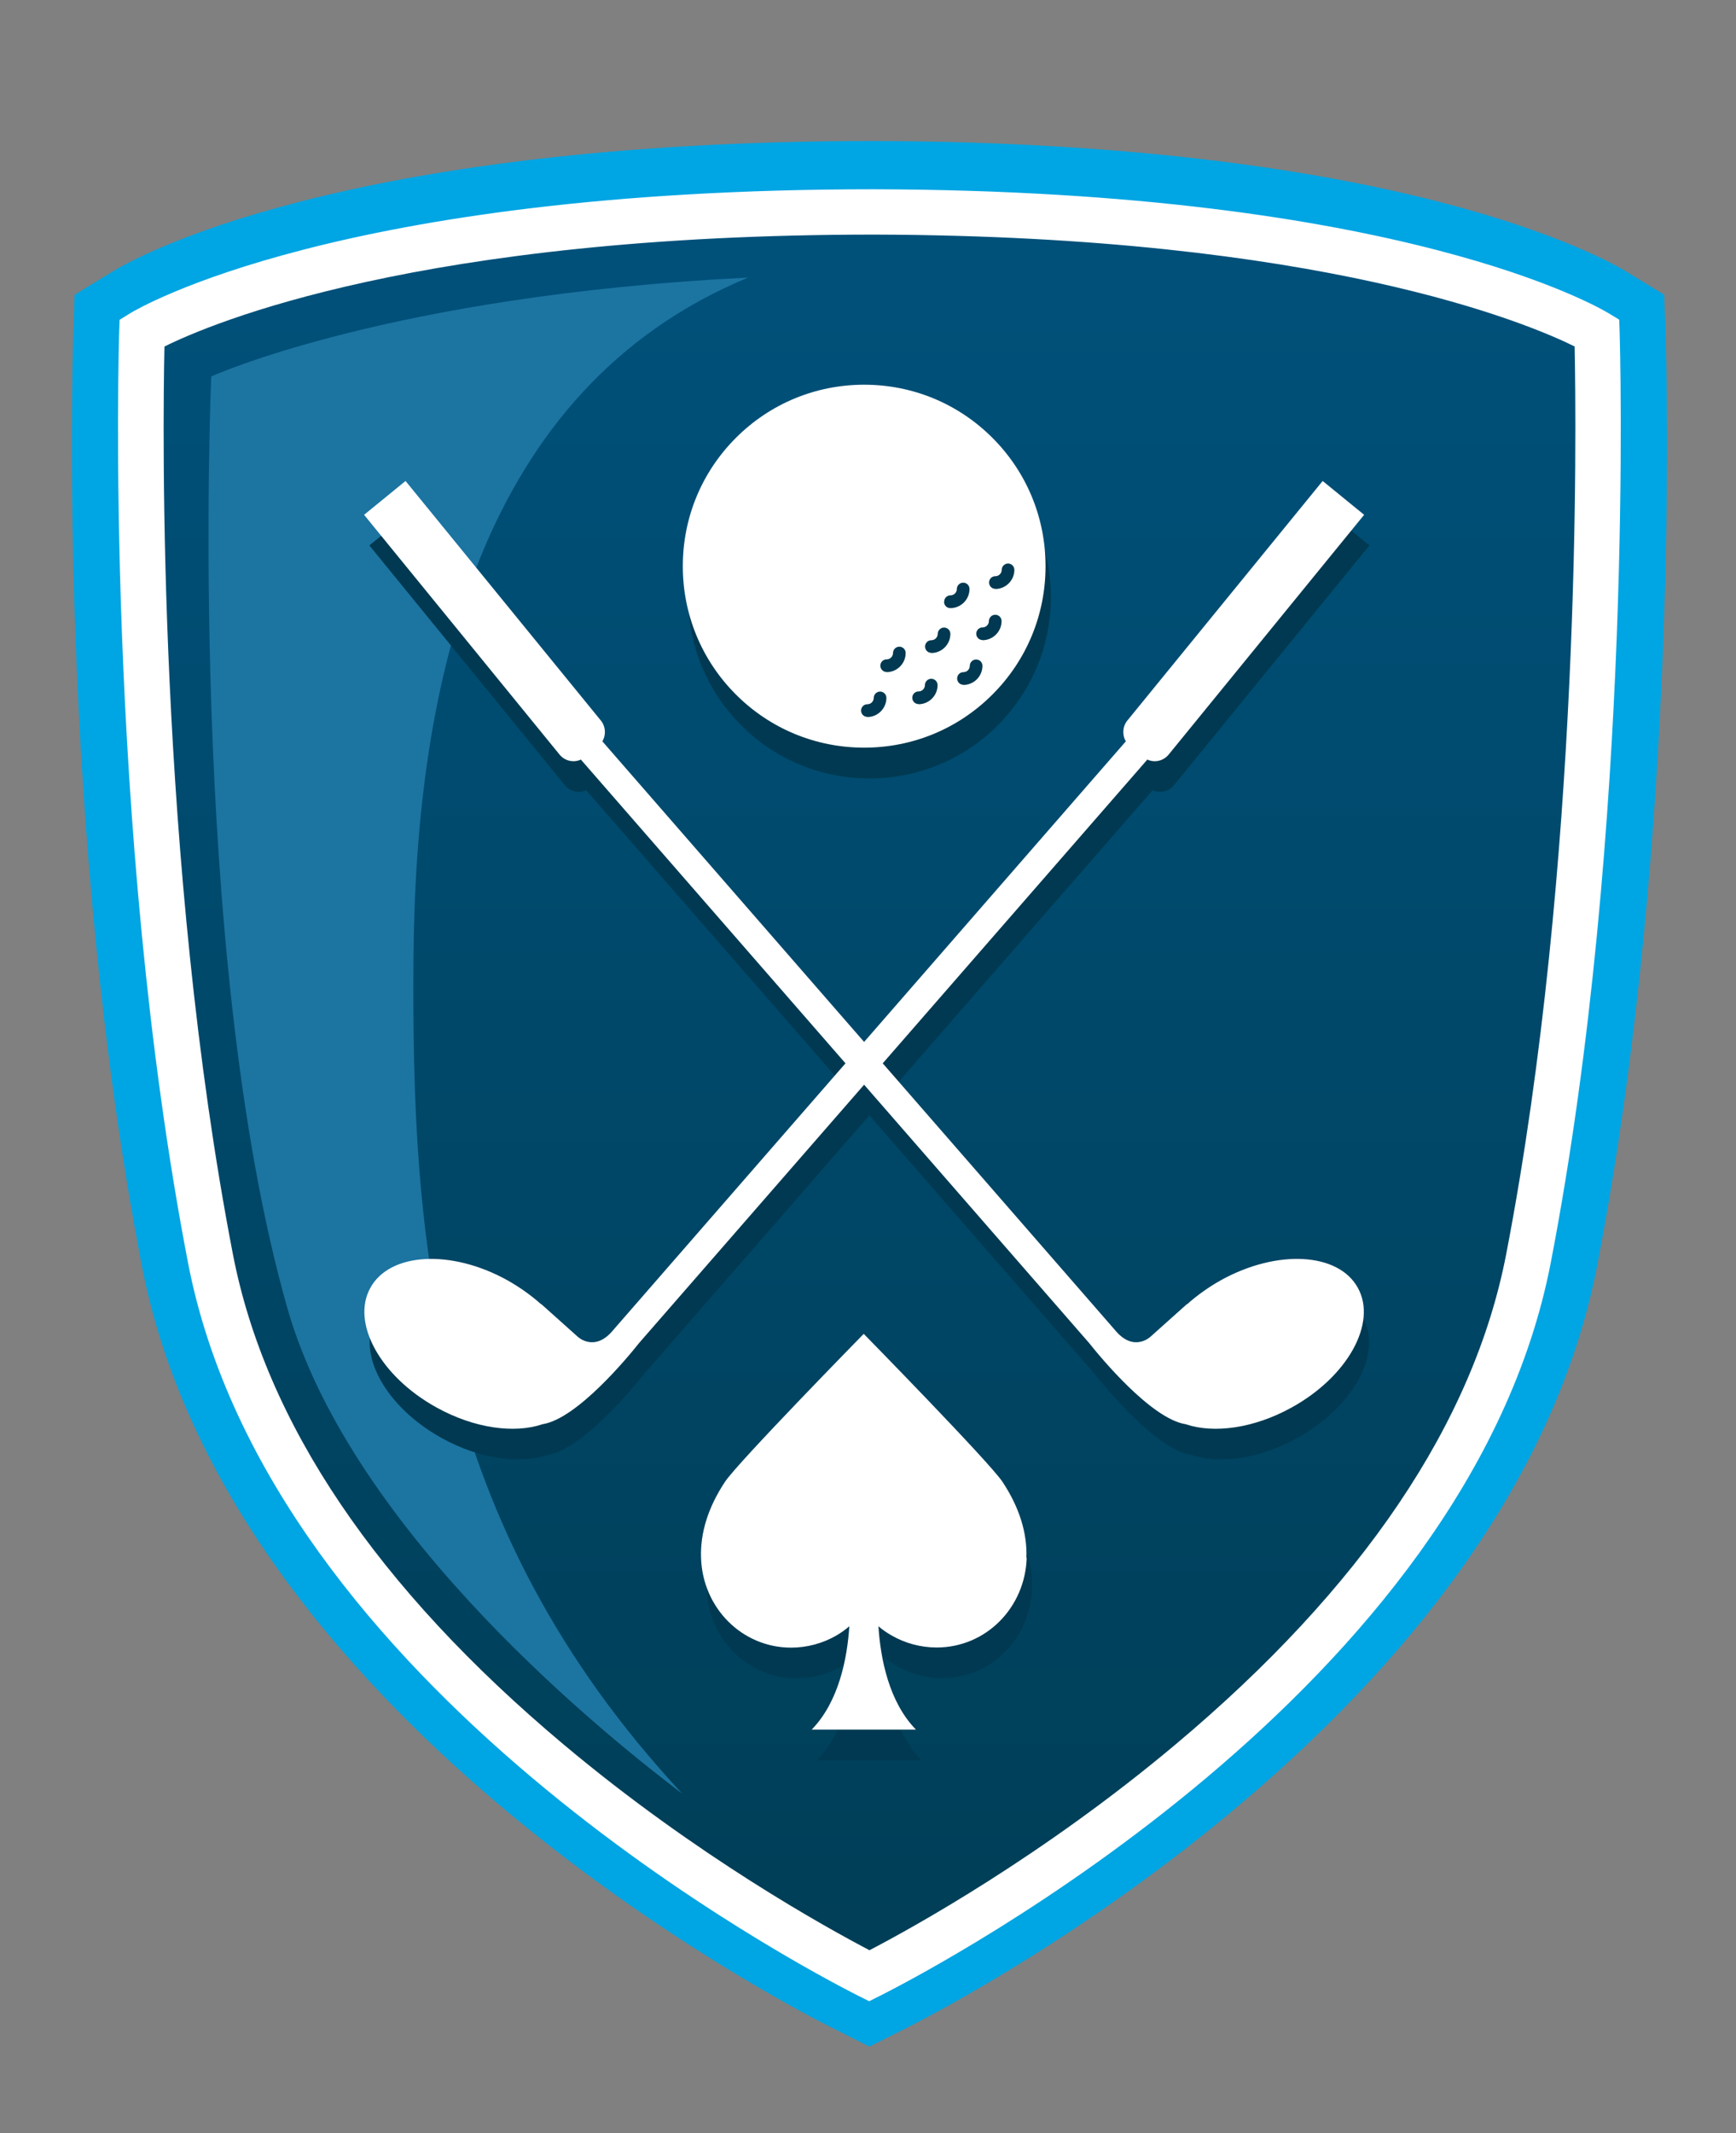
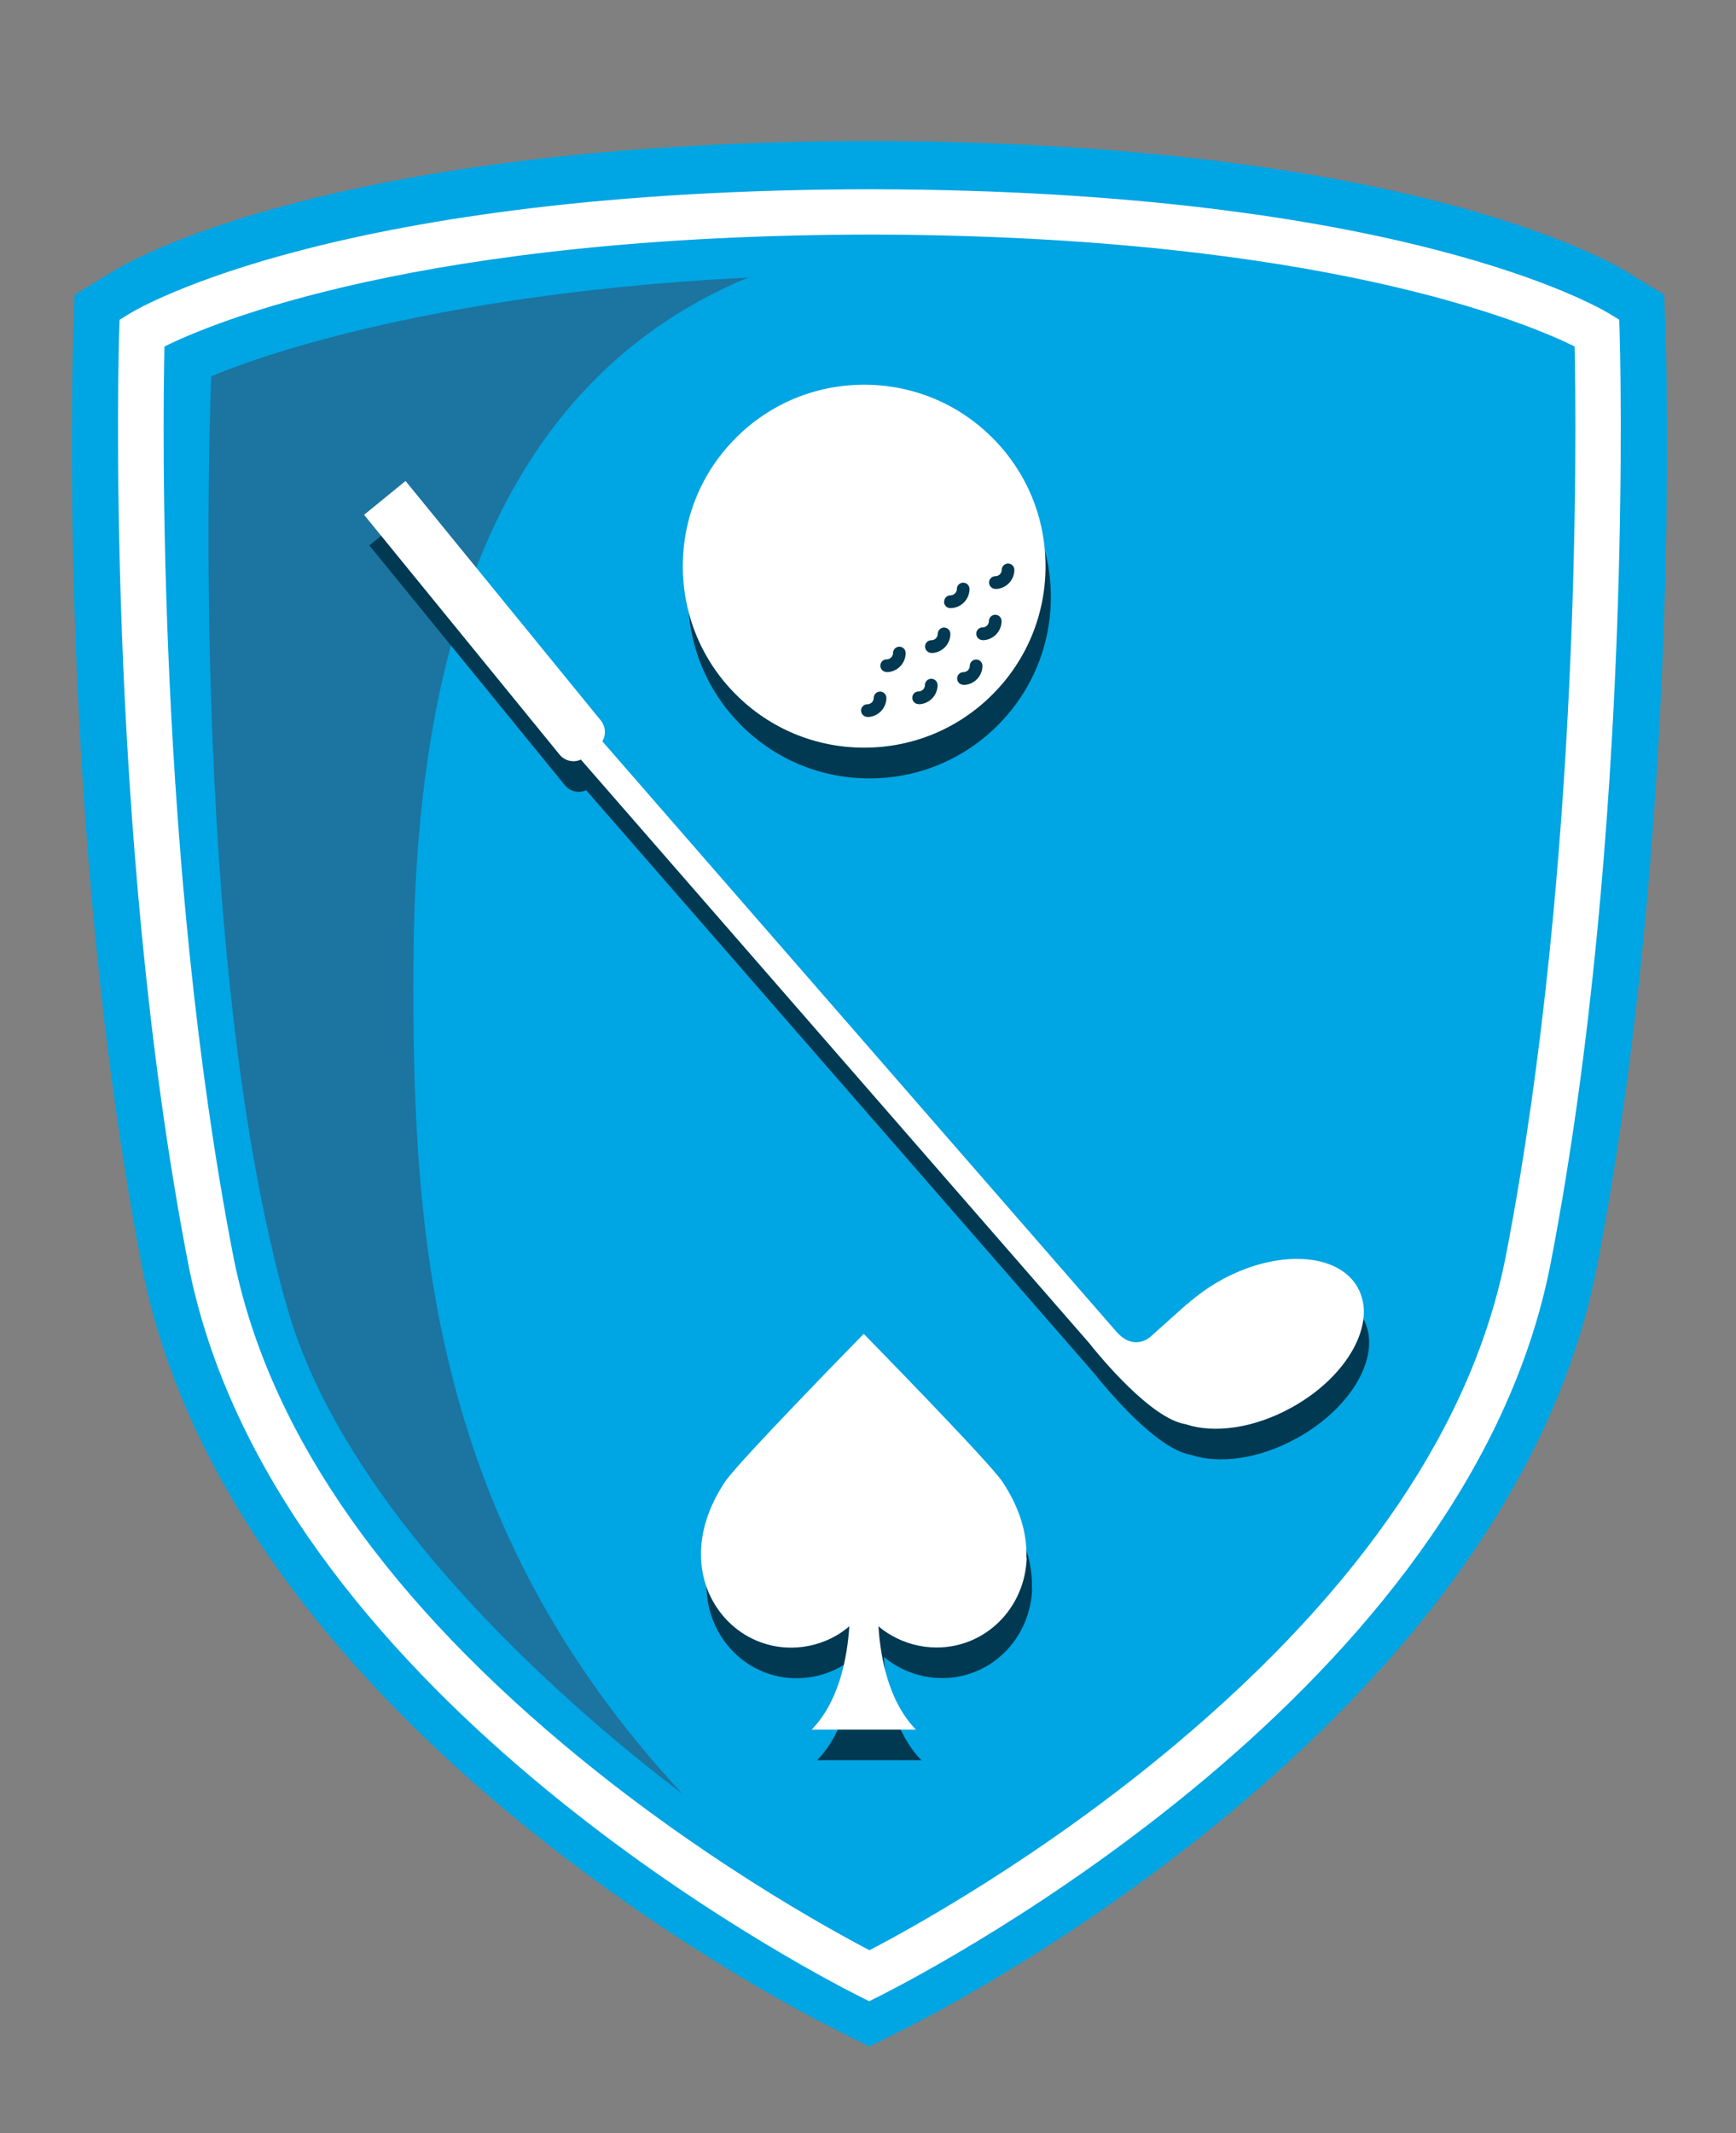
<svg xmlns="http://www.w3.org/2000/svg" id="logo" viewBox="0 0 118.02 144.94">
  <rect x="0" y="0" width="118.02" height="144.94" fill="#808080" stroke="none" />
  <defs>
    <style> .cls-1 { fill: #1c74a1; } .cls-2 { fill: #00a5e3; } .cls-3 { fill: #fff; } .cls-4 { fill: #003951; } .cls-5 { fill: url(#B_B_blue_gradient); } </style>
    <linearGradient id="B_B_blue_gradient" data-name="B&amp;amp;B blue gradient" x1="59.11" y1="14.4" x2="59.11" y2="134.25" gradientUnits="userSpaceOnUse">
      <stop offset="0" stop-color="#00517b" />
      <stop offset="1" stop-color="#003e56" />
    </linearGradient>
  </defs>
  <path class="cls-2" d="M56.58,137.79c-4.19-2.11-41.1-21.52-46.94-51.79C3.95,56.5,4.93,24.4,4.97,23.05l.1-3.02,2.58-1.58c1.48-.91,15.54-8.87,51.76-8.87,35.77.09,49.68,7.98,51.15,8.87l2.58,1.58.1,3.02c.04,1.35,1.03,33.45-4.66,62.95-5.84,30.27-42.76,49.67-46.95,51.79l-2.53,1.27-2.53-1.28Z" />
-   <path id="Shape" class="cls-5" d="M103.91,85.49c-5.44,28.21-41.08,46.88-44.81,48.75-3.74-1.89-39.36-20.55-44.8-48.75-5.74-29.78-4.65-62.89-4.65-62.89,0,0,13.4-8.2,49.77-8.2,35.89.09,49.14,8.2,49.14,8.2,0,0,1.09,33.11-4.65,62.89Z" />
  <path class="cls-1" d="M50.86,18.86c-24.41,1.21-36.5,6.72-36.5,6.72,0,0-1.69,39.13,5.16,63.25,4.41,15.53,22.36,29.63,26.87,33.05-17.11-18.38-18.41-37.88-18.28-56.7.13-18.78,4.47-38.74,22.75-46.32Z" />
  <g>
    <g>
      <path id="Golf_Club" class="cls-4" d="M25.12,37.07l13.28,16.28c.36.44.96.57,1.45.34l34.55,39.64c.76.96,4.23,5.16,6.57,5.52,1.91.65,4.64.28,7.19-1.13,3.82-2.1,5.84-5.75,4.51-8.14-1.32-2.4-5.48-2.63-9.3-.52-.87.49-1.65,1.05-2.32,1.65v-.02s-2.47,2.21-2.47,2.21c0,0-1.15,1.11-2.43-.46l-34.84-39.99c.26-.43.23-1-.1-1.41l-13.28-16.28-2.82,2.3Z" />
-       <path id="Golf_Club-2" data-name="Golf_Club" class="cls-4" d="M93.09,37.07l-13.28,16.28c-.36.44-.96.57-1.45.34l-34.55,39.64c-.76.96-4.23,5.16-6.57,5.52-1.91.65-4.64.28-7.19-1.13-3.82-2.1-5.84-5.75-4.51-8.14,1.32-2.4,5.48-2.63,9.3-.52.87.49,1.65,1.05,2.32,1.65v-.02s2.47,2.21,2.47,2.21c0,0,1.15,1.11,2.43-.46l34.84-39.99c-.26-.43-.23-1,.1-1.41l13.28-16.28,2.82,2.3Z" />
    </g>
    <path id="icon" class="cls-4" d="M70.17,107.92c-.11,3.42-2.79,6.1-6.12,6.1-1.09,0-2.16-.29-3.09-.83-.31-.18-.6-.38-.87-.61.14,2.2.71,5.14,2.55,7.02h-7.09c1.84-1.88,2.42-4.83,2.56-7.02-.27.23-.56.44-.87.62-.93.54-2,.83-3.09.83-3.32,0-6.01-2.68-6.12-6.1-.06-1.71.49-3.45,1.63-5.17.9-1.35,9.43-10.05,9.43-10.05,0,0,8.53,8.7,9.43,10.05,1.14,1.72,1.69,3.46,1.63,5.17Z" />
    <path class="cls-4" d="M67.83,31.84c-2.33-2.33-5.43-3.61-8.72-3.61s-6.39,1.28-8.72,3.61c-2.33,2.33-3.61,5.43-3.61,8.72s1.28,6.39,3.61,8.72c2.33,2.33,5.43,3.61,8.72,3.61s6.39-1.28,8.72-3.61c2.33-2.33,3.61-5.43,3.61-8.72s-1.28-6.39-3.61-8.72Z" />
  </g>
  <g>
    <g>
      <path id="Golf_Club-3" data-name="Golf_Club" class="cls-3" d="M24.76,34.99l13.28,16.28c.36.44.96.57,1.45.34l34.55,39.64c.76.96,4.23,5.16,6.57,5.52,1.91.65,4.64.28,7.19-1.13,3.82-2.1,5.84-5.75,4.51-8.14-1.32-2.4-5.48-2.63-9.3-.52-.87.49-1.65,1.05-2.32,1.65v-.02s-2.47,2.21-2.47,2.21c0,0-1.15,1.11-2.43-.46l-34.84-39.99c.26-.43.23-1-.1-1.41l-13.28-16.28-2.82,2.3Z" />
-       <path id="Golf_Club-4" data-name="Golf_Club" class="cls-3" d="M92.73,34.99l-13.28,16.28c-.36.44-.96.57-1.45.34l-34.55,39.64c-.76.96-4.23,5.16-6.57,5.52-1.91.65-4.64.28-7.19-1.13-3.82-2.1-5.84-5.75-4.51-8.14,1.32-2.4,5.48-2.63,9.3-.52.87.49,1.65,1.05,2.32,1.65v-.02s2.47,2.21,2.47,2.21c0,0,1.15,1.11,2.43-.46l34.84-39.99c-.26-.43-.23-1,.1-1.41l13.28-16.28,2.82,2.3Z" />
    </g>
    <path id="icon-2" data-name="icon" class="cls-3" d="M69.8,105.84c-.11,3.42-2.79,6.1-6.12,6.1-1.09,0-2.16-.29-3.09-.83-.31-.18-.6-.38-.87-.61.14,2.2.71,5.14,2.55,7.02h-7.09c1.84-1.88,2.42-4.83,2.56-7.02-.27.23-.56.44-.87.62-.93.54-2,.83-3.09.83-3.32,0-6.01-2.68-6.12-6.1-.06-1.71.49-3.45,1.63-5.17.9-1.35,9.43-10.05,9.43-10.05,0,0,8.53,8.7,9.43,10.05,1.14,1.72,1.69,3.46,1.63,5.17Z" />
    <path class="cls-3" d="M67.47,29.75c-2.33-2.33-5.43-3.61-8.72-3.61s-6.39,1.28-8.72,3.61c-2.33,2.33-3.61,5.43-3.61,8.72s1.28,6.39,3.61,8.72c2.33,2.33,5.43,3.61,8.72,3.61s6.39-1.28,8.72-3.61c2.33-2.33,3.61-5.43,3.61-8.72s-1.28-6.39-3.61-8.72ZM58.97,48.71c-.24,0-.43-.19-.43-.43s.19-.43.43-.43.43-.2.43-.43.19-.43.43-.43.43.19.43.43c0,.72-.59,1.3-1.3,1.3ZM60.28,45.66c-.24,0-.43-.19-.43-.43s.19-.43.43-.43.43-.2.43-.43.19-.43.43-.43.43.19.43.43c0,.72-.59,1.3-1.3,1.3ZM62.45,47.84c-.24,0-.43-.19-.43-.43s.19-.43.43-.43.43-.2.43-.43.19-.43.43-.43.43.19.43.43c0,.72-.59,1.3-1.3,1.3ZM63.32,44.36c-.24,0-.43-.19-.43-.43s.19-.43.43-.43.43-.2.43-.43.19-.43.43-.43.43.19.43.43c0,.72-.59,1.3-1.3,1.3ZM64.19,40.88c0-.24.19-.43.43-.43s.43-.2.43-.43.19-.43.43-.43.43.19.43.43c0,.72-.59,1.3-1.3,1.3-.24,0-.43-.19-.43-.43ZM65.5,46.53c-.24,0-.43-.19-.43-.43s.19-.43.43-.43.43-.2.43-.43.19-.43.43-.43.43.19.43.43c0,.72-.59,1.3-1.3,1.3ZM66.8,43.49c-.24,0-.43-.19-.43-.43s.19-.43.43-.43.43-.2.43-.43.19-.43.43-.43.43.19.43.43c0,.72-.59,1.3-1.3,1.3ZM67.67,40.01c-.24,0-.43-.19-.43-.43s.19-.43.43-.43.43-.2.43-.43.19-.43.43-.43.43.19.43.43c0,.72-.59,1.3-1.3,1.3Z" />
  </g>
  <path class="cls-3" d="M59.1,135.98l-.7-.35c-4.08-2.06-40.05-20.95-45.62-49.84-5.71-29.61-4.69-62.9-4.68-63.23l.03-.83.71-.44c.56-.34,14.19-8.43,50.58-8.43,35.91.09,49.39,8.09,49.95,8.43l.71.43.03.83c.01.33,1.03,33.63-4.68,63.23h0c-5.57,28.89-41.55,47.78-45.63,49.84l-.7.35ZM11.18,23.54c-.12,5.47-.48,35.09,4.65,61.66,2.21,11.46,9.78,22.68,22.51,33.35,9.03,7.57,17.85,12.43,20.77,13.96,2.92-1.52,11.74-6.38,20.77-13.95,12.73-10.67,20.31-21.9,22.52-33.36h0c5.12-26.58,4.76-56.19,4.65-61.66-3.18-1.57-17.21-7.52-47.62-7.6-30.84,0-45.04,6.01-48.24,7.6Z" />
</svg>